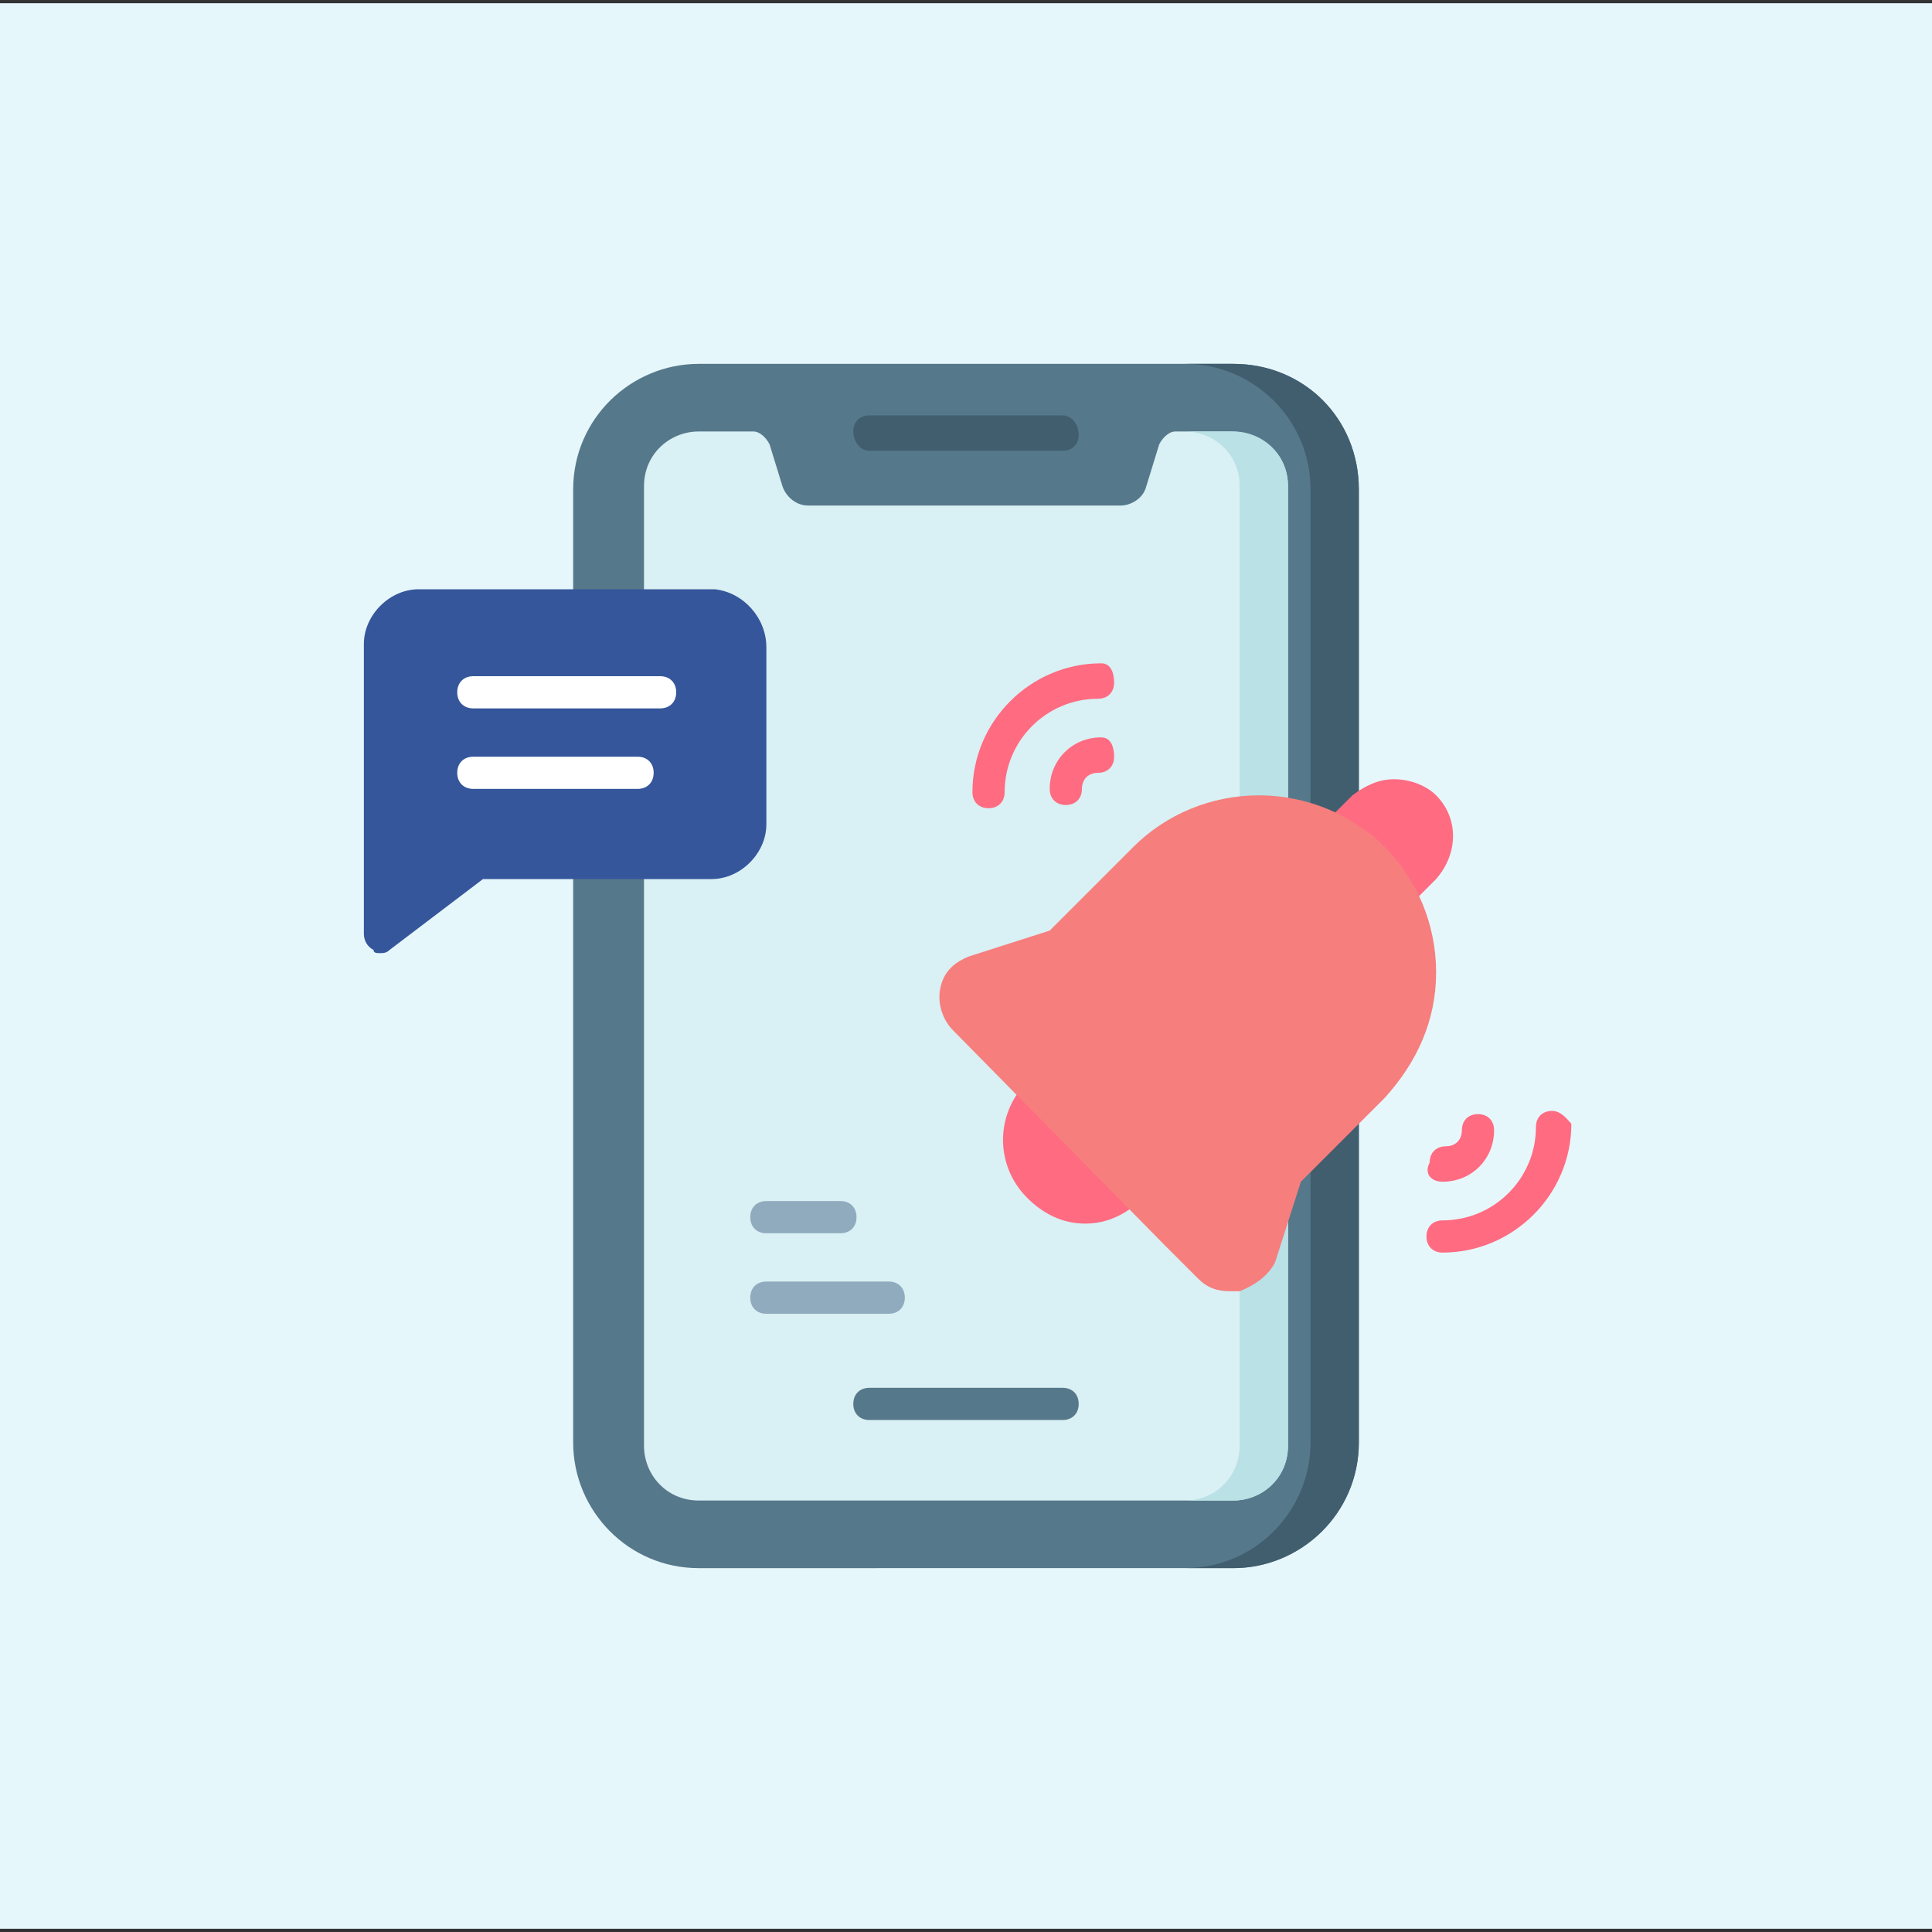
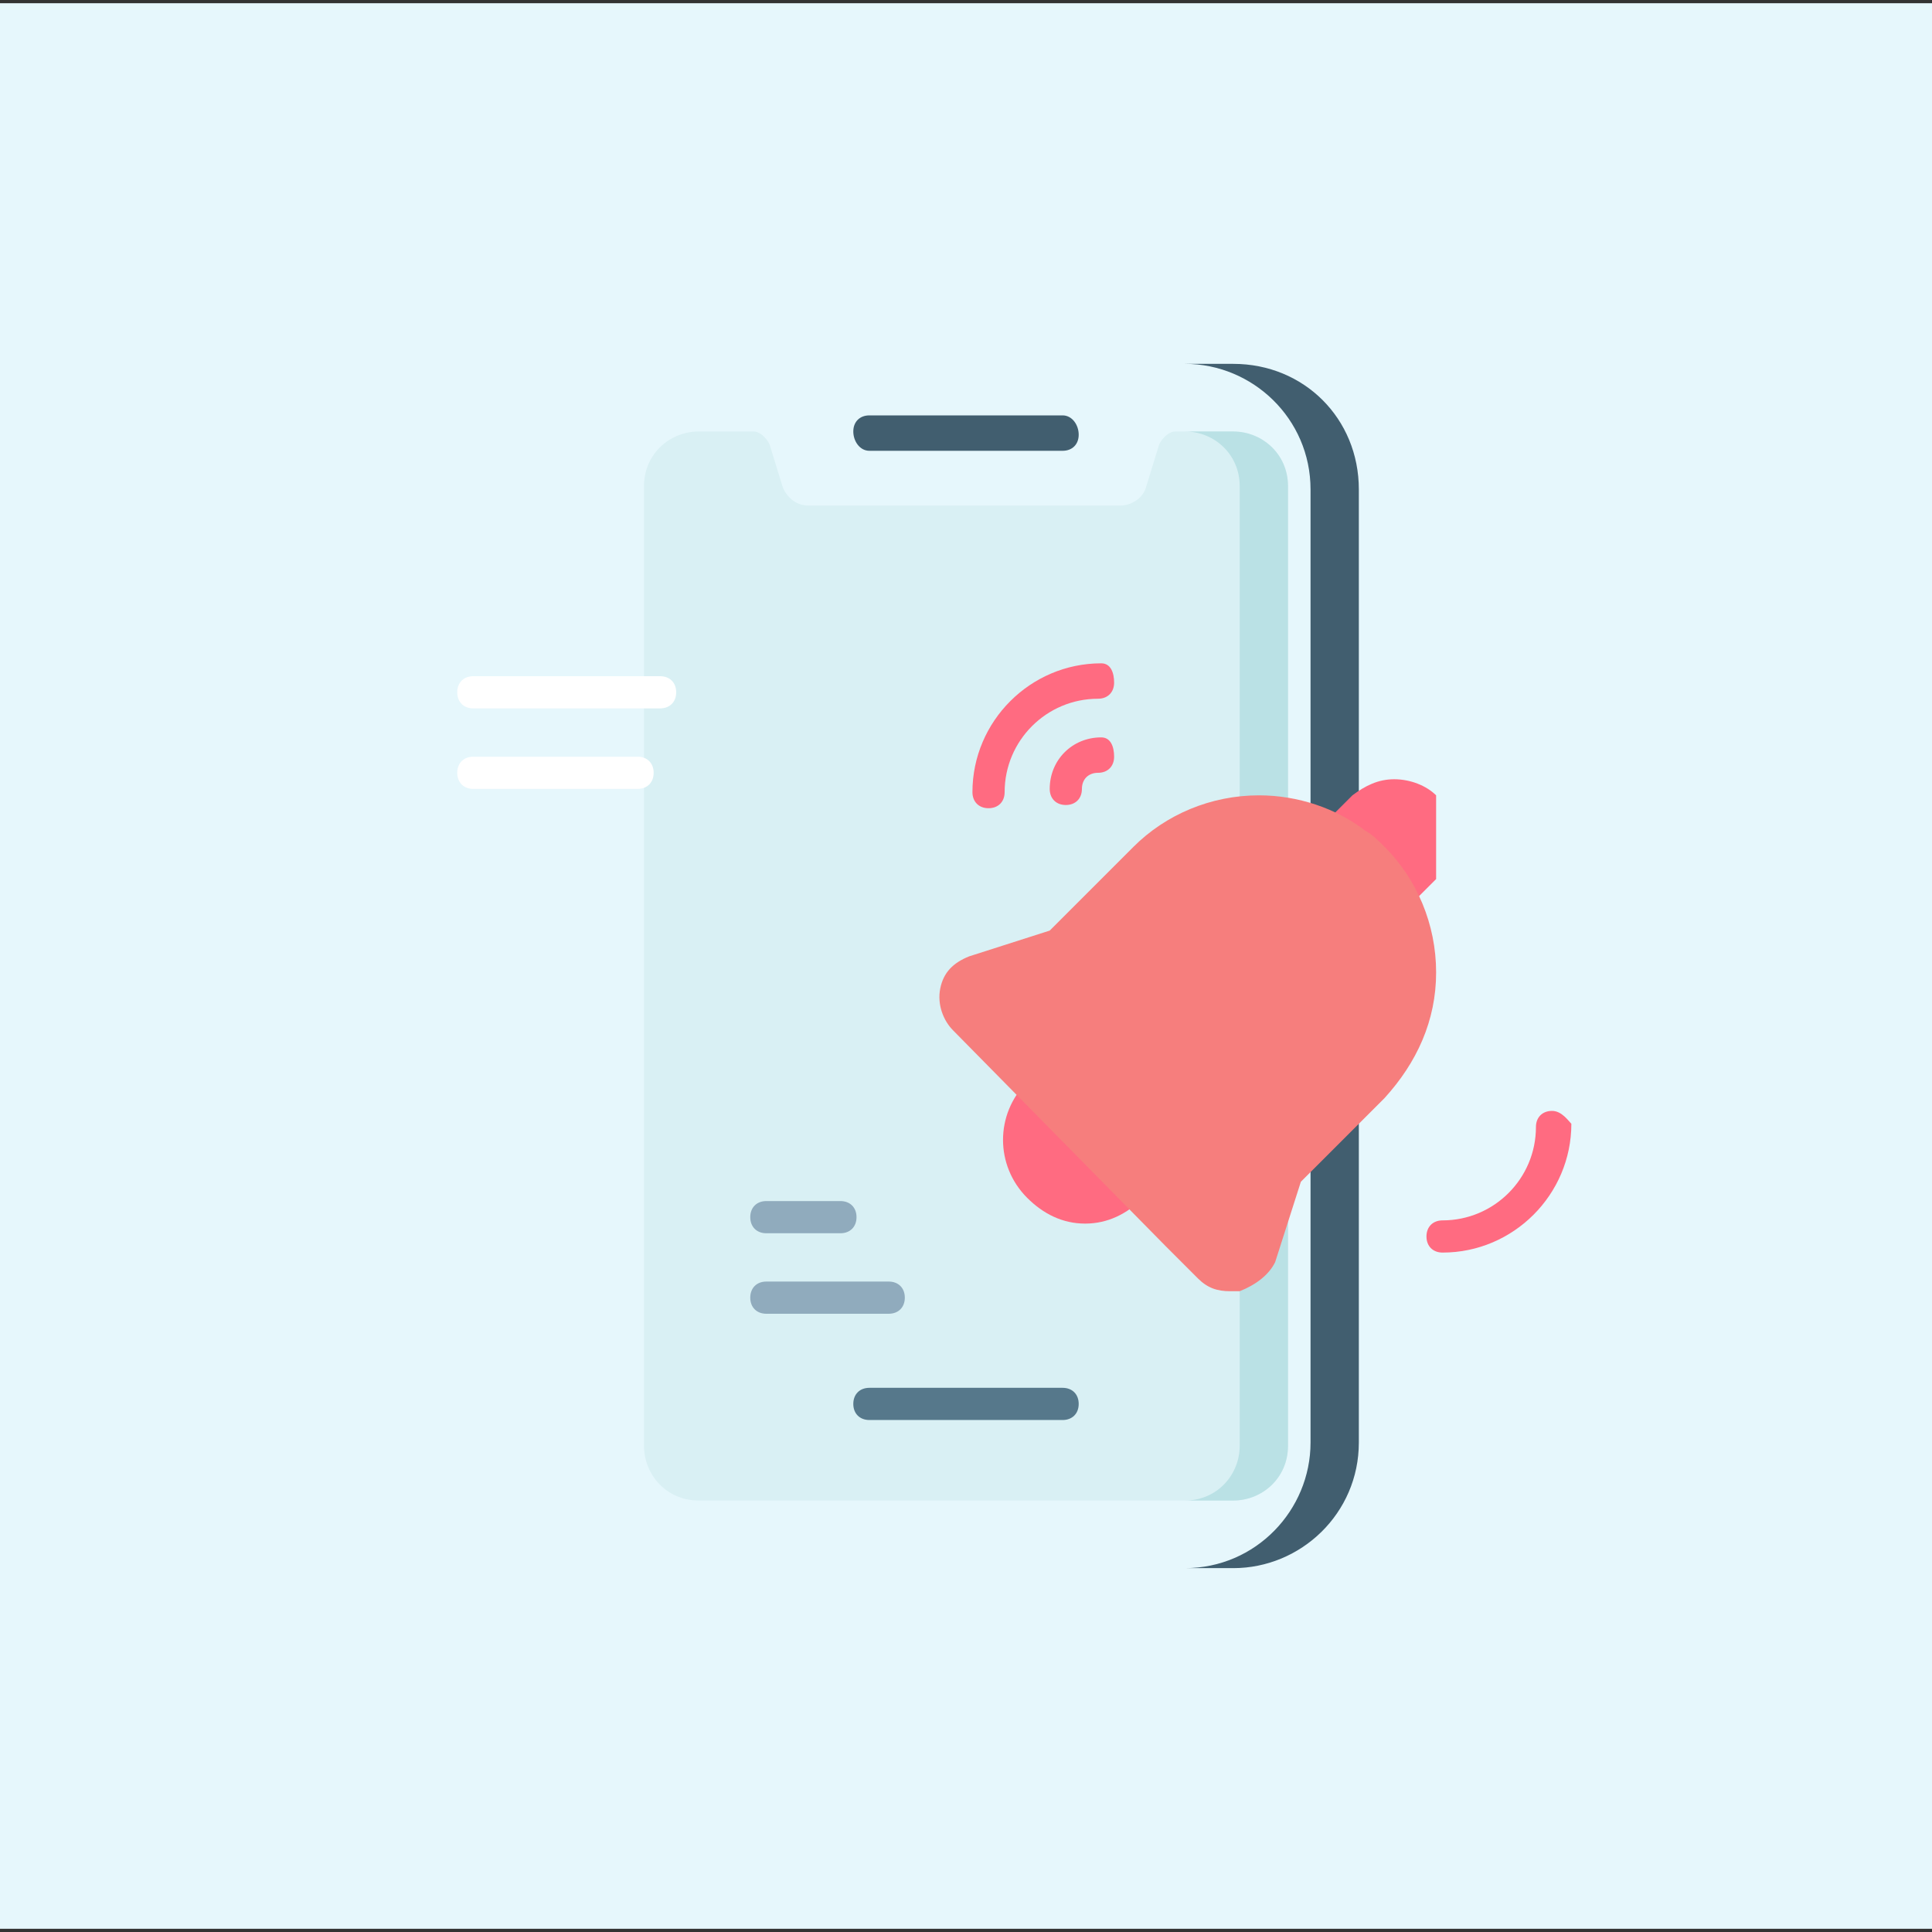
<svg xmlns="http://www.w3.org/2000/svg" version="1.1" id="Layer_1" x="0px" y="0px" width="60px" height="60px" viewBox="0 0 60 60" style="enable-background:new 0 0 60 60;" xml:space="preserve">
  <rect x="0" y="0" width="60" height="60" fill="#333333" stroke="none" />
  <style type="text/css">
	.st0{fill:#E6F7FC;}
	.st1{fill:#56788B;}
	.st2{fill:#415E6F;}
	.st3{fill:#D9F0F4;}
	.st4{fill:#BAE1E5;}
	.st5{fill:#35569B;}
	.st6{fill:#FFFFFF;}
	.st7{fill:#FF6B81;}
	.st8{fill:#F67E7D;}
	.st9{fill:#90ABBD;}
</style>
  <rect x="0" y="0.1" class="st0" width="60" height="59.8" />
-   <path class="st1" d="M42.2,15.2v29.6c0,2.2-1.8,3.9-3.9,3.9H21.7c-2.2,0-3.9-1.8-3.9-3.9V15.2c0-2.2,1.8-3.9,3.9-3.9h16.6  C40.5,11.3,42.2,13,42.2,15.2z" />
  <path class="st2" d="M42.2,15.2v29.6c0,2.2-1.8,3.9-3.9,3.9h-1.5c2.2,0,3.9-1.8,3.9-3.9V15.2c0-2.2-1.8-3.9-3.9-3.9h1.5  C40.5,11.3,42.2,13,42.2,15.2z" />
  <path class="st3" d="M40,15.1v29.8c0,1-0.8,1.7-1.7,1.7H21.7c-1,0-1.7-0.8-1.7-1.7V15.1c0-1,0.8-1.7,1.7-1.7h1.7  c0.2,0,0.4,0.2,0.5,0.4l0.4,1.3c0.1,0.3,0.4,0.6,0.8,0.6h9.7c0.3,0,0.7-0.2,0.8-0.6l0.4-1.3c0.1-0.2,0.3-0.4,0.5-0.4h1.7  C39.2,13.4,40,14.1,40,15.1L40,15.1z" />
  <path class="st4" d="M40,15.1v29.8c0,1-0.8,1.7-1.7,1.7h-1.5c1,0,1.7-0.8,1.7-1.7V15.1c0-1-0.8-1.7-1.7-1.7h1.5  C39.2,13.4,40,14.1,40,15.1L40,15.1z" />
  <path class="st2" d="M33,12.9H27c-0.3,0-0.5,0.2-0.5,0.5S26.7,14,27,14H33c0.3,0,0.5-0.2,0.5-0.5S33.3,12.9,33,12.9z" />
  <path class="st1" d="M33,43.1H27c-0.3,0-0.5,0.2-0.5,0.5s0.2,0.5,0.5,0.5H33c0.3,0,0.5-0.2,0.5-0.5S33.3,43.1,33,43.1z" />
-   <path class="st5" d="M23.8,20.1v5.5c0,0.9-0.8,1.7-1.7,1.7h-7.1l-2.9,2.2c-0.1,0.1-0.2,0.1-0.3,0.1c-0.1,0-0.2,0-0.2-0.1  c-0.2-0.1-0.3-0.3-0.3-0.5v-9c0-0.9,0.8-1.7,1.7-1.7h9.2C23.1,18.4,23.8,19.2,23.8,20.1L23.8,20.1z" />
  <g>
    <path class="st6" d="M20.5,21h-5.8c-0.3,0-0.5,0.2-0.5,0.5s0.2,0.5,0.5,0.5h5.8c0.3,0,0.5-0.2,0.5-0.5S20.8,21,20.5,21z" />
    <path class="st6" d="M19.8,23.5h-5.1c-0.3,0-0.5,0.2-0.5,0.5s0.2,0.5,0.5,0.5h5.1c0.3,0,0.5-0.2,0.5-0.5S20.1,23.5,19.8,23.5z" />
  </g>
-   <path class="st7" d="M44.6,24.7c-0.3-0.3-0.8-0.5-1.3-0.5c-0.5,0-0.9,0.2-1.3,0.5l-0.8,0.8c-0.2,0.2-0.2,0.6,0,0.8l1.8,1.8  c0.1,0.1,0.2,0.2,0.4,0.2c0.1,0,0.3-0.1,0.4-0.2l0.8-0.8C45.3,26.5,45.3,25.4,44.6,24.7z" />
+   <path class="st7" d="M44.6,24.7c-0.3-0.3-0.8-0.5-1.3-0.5c-0.5,0-0.9,0.2-1.3,0.5l-0.8,0.8c-0.2,0.2-0.2,0.6,0,0.8l1.8,1.8  c0.1,0.1,0.2,0.2,0.4,0.2c0.1,0,0.3-0.1,0.4-0.2l0.8-0.8z" />
  <path class="st7" d="M35.6,36.5l-2.9-2.9c-0.1-0.1-0.2-0.2-0.4-0.2c-0.1,0-0.3,0.1-0.4,0.2c-1,1-1,2.6,0,3.6  c0.5,0.5,1.1,0.8,1.8,0.8c0.7,0,1.3-0.3,1.8-0.8C35.8,37.1,35.8,36.7,35.6,36.5L35.6,36.5z" />
  <path class="st8" d="M38.5,40.1c-0.1,0-0.2,0-0.3,0c-0.4,0-0.7-0.1-1-0.4l-1-1L29.6,32c-0.3-0.3-0.5-0.8-0.4-1.3  c0.1-0.5,0.4-0.8,0.9-1l2.5-0.8l2.6-2.6c1-1,2.4-1.6,3.9-1.6c1.2,0,2.4,0.4,3.3,1.1c0.2,0.1,0.4,0.3,0.6,0.5c1,1,1.6,2.4,1.6,3.9  c0,1.5-0.6,2.8-1.6,3.9l-2.6,2.6l-0.8,2.5c0,0,0,0,0,0C39.4,39.6,39,39.9,38.5,40.1L38.5,40.1z" />
  <g>
    <path class="st7" d="M34.2,22.9c-0.9,0-1.6,0.7-1.6,1.6c0,0.3,0.2,0.5,0.5,0.5s0.5-0.2,0.5-0.5c0-0.3,0.2-0.5,0.5-0.5   c0.3,0,0.5-0.2,0.5-0.5S34.5,22.9,34.2,22.9z" />
    <path class="st7" d="M34.2,20.6c-2.2,0-4,1.8-4,4c0,0.3,0.2,0.5,0.5,0.5c0.3,0,0.5-0.2,0.5-0.5c0-1.6,1.3-2.9,2.9-2.9   c0.3,0,0.5-0.2,0.5-0.5S34.5,20.6,34.2,20.6z" />
-     <path class="st7" d="M44.8,36.7c0.9,0,1.6-0.7,1.6-1.6c0-0.3-0.2-0.5-0.5-0.5s-0.5,0.2-0.5,0.5c0,0.3-0.2,0.5-0.5,0.5   c-0.3,0-0.5,0.2-0.5,0.5C44.2,36.5,44.5,36.7,44.8,36.7z" />
    <path class="st7" d="M48.2,34.5c-0.3,0-0.5,0.2-0.5,0.5c0,1.6-1.3,2.9-2.9,2.9c-0.3,0-0.5,0.2-0.5,0.5s0.2,0.5,0.5,0.5   c2.2,0,4-1.8,4-4C48.7,34.8,48.5,34.5,48.2,34.5z" />
  </g>
  <g>
    <path class="st9" d="M23.8,38.3h2.3c0.3,0,0.5-0.2,0.5-0.5s-0.2-0.5-0.5-0.5h-2.3c-0.3,0-0.5,0.2-0.5,0.5S23.5,38.3,23.8,38.3z" />
    <path class="st9" d="M27.6,39.8h-3.8c-0.3,0-0.5,0.2-0.5,0.5s0.2,0.5,0.5,0.5h3.8c0.3,0,0.5-0.2,0.5-0.5S27.9,39.8,27.6,39.8   L27.6,39.8z" />
  </g>
</svg>